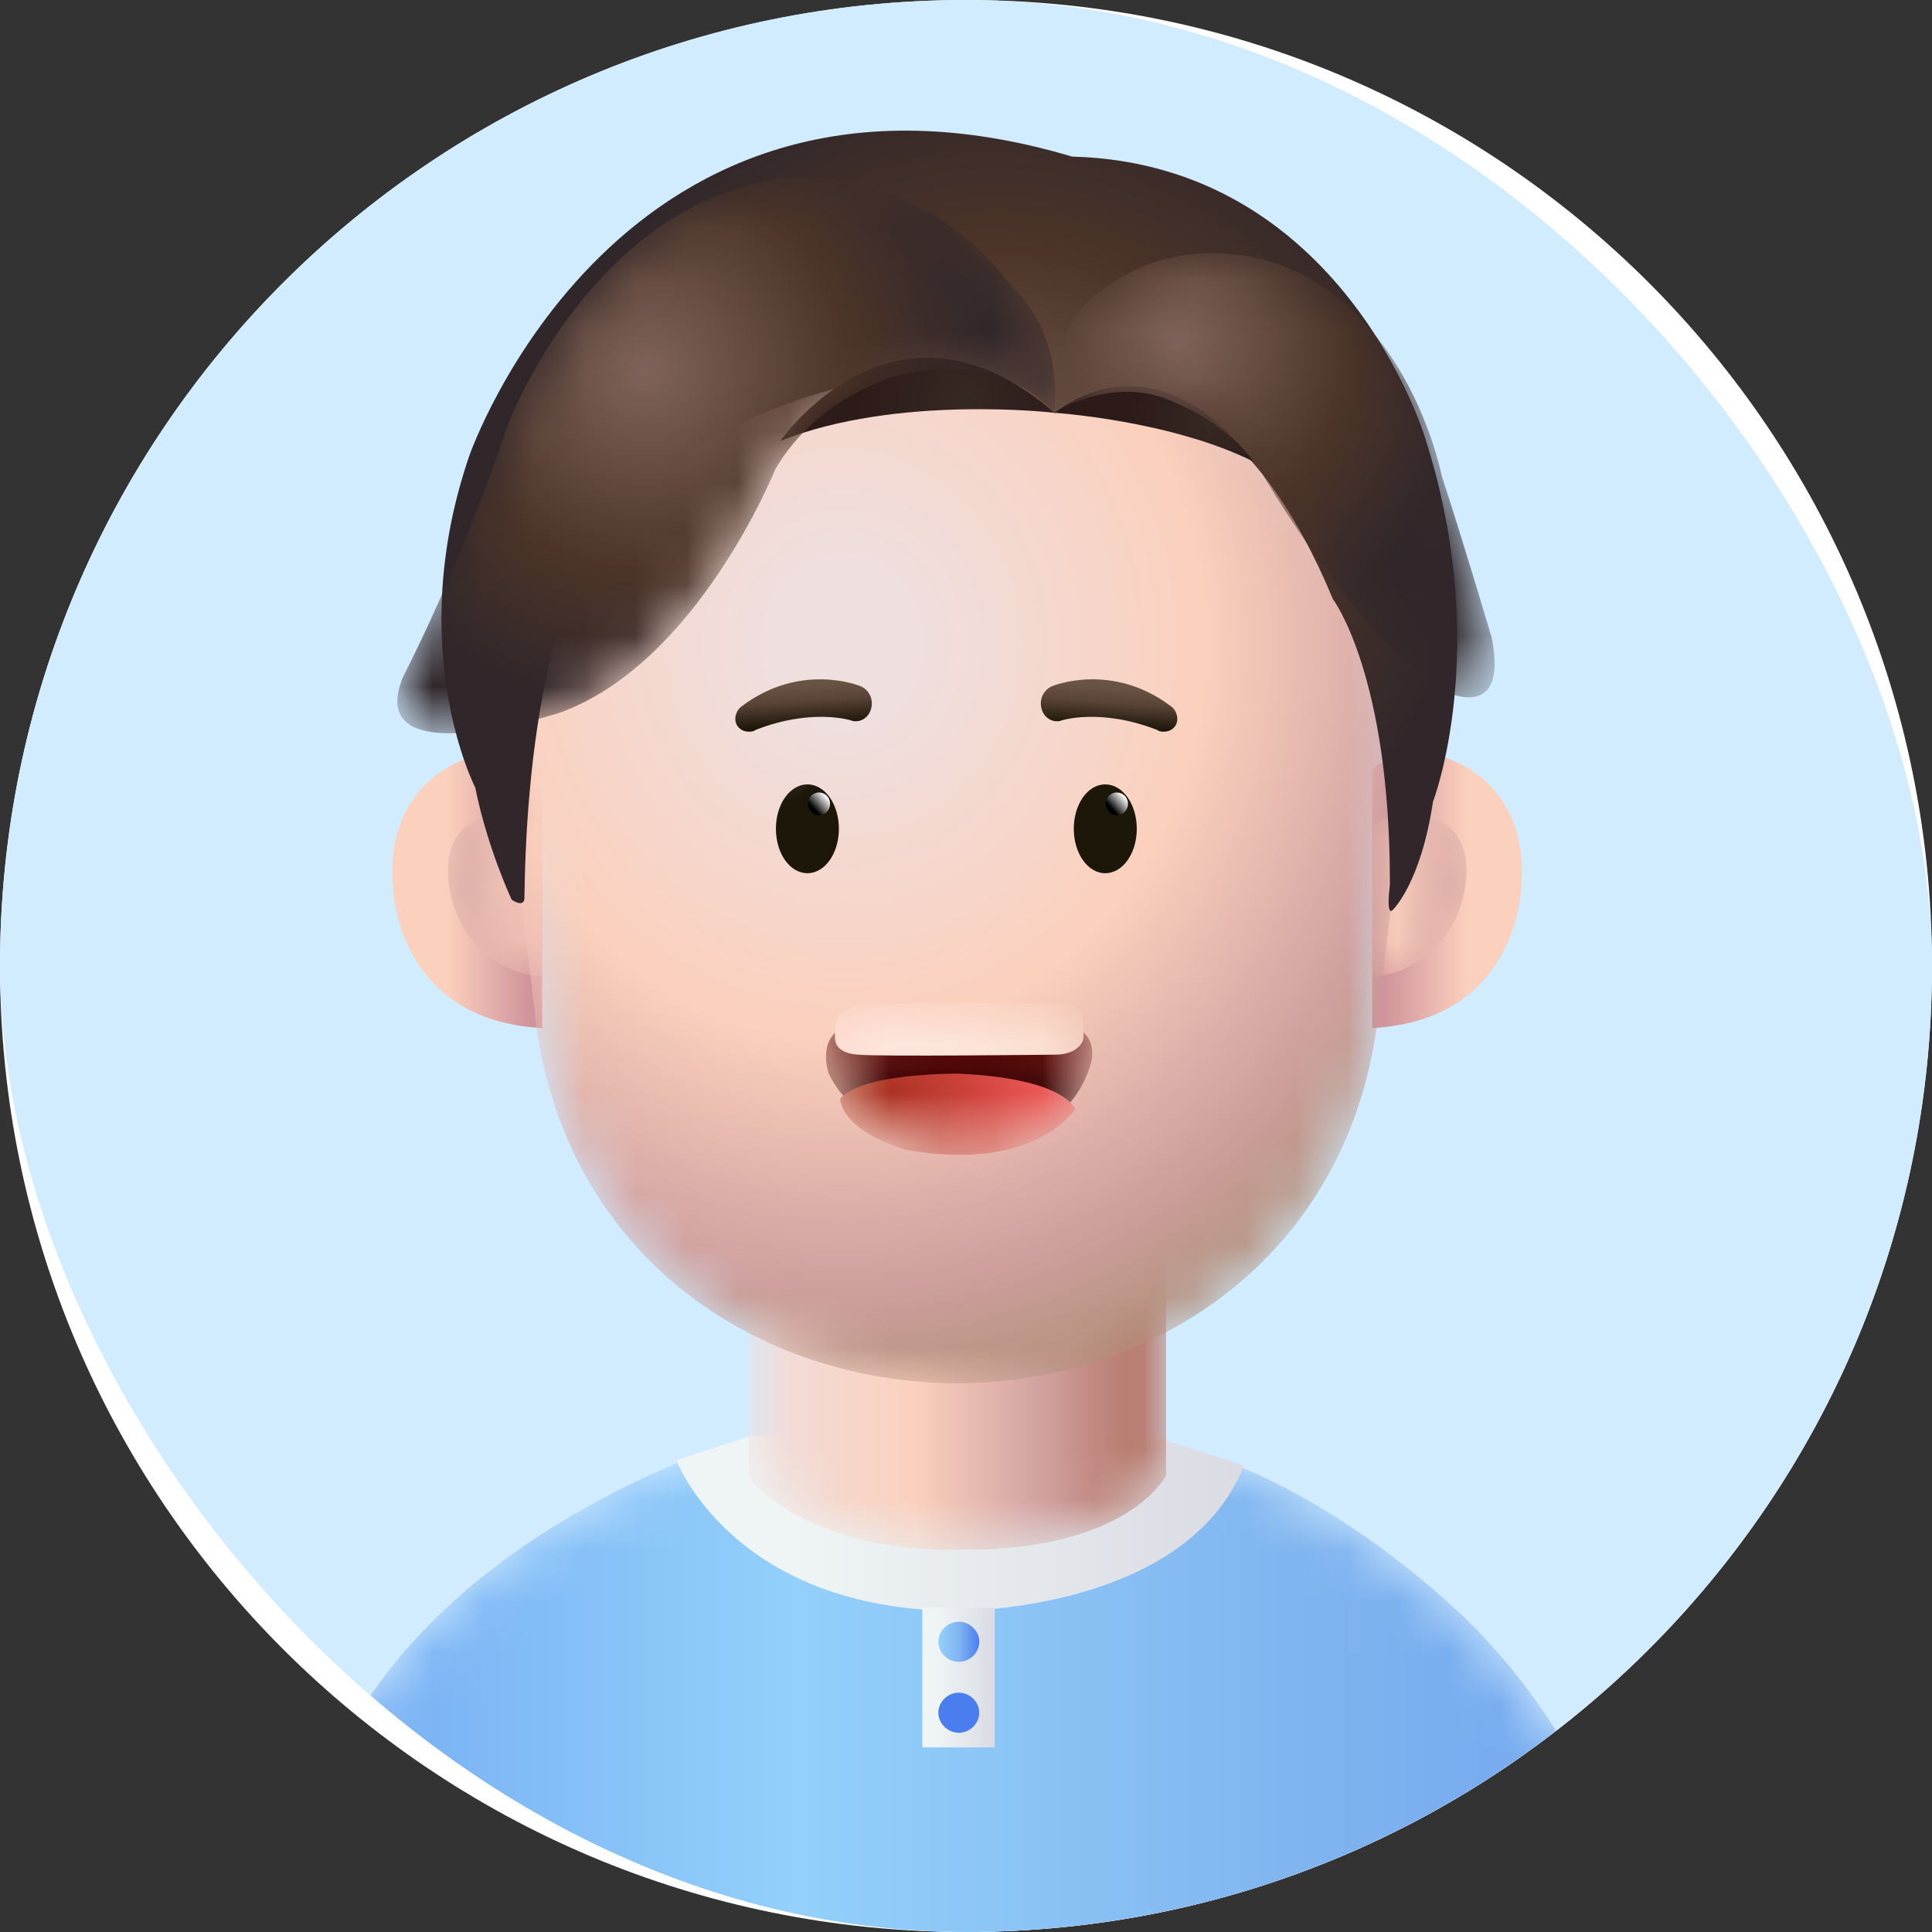
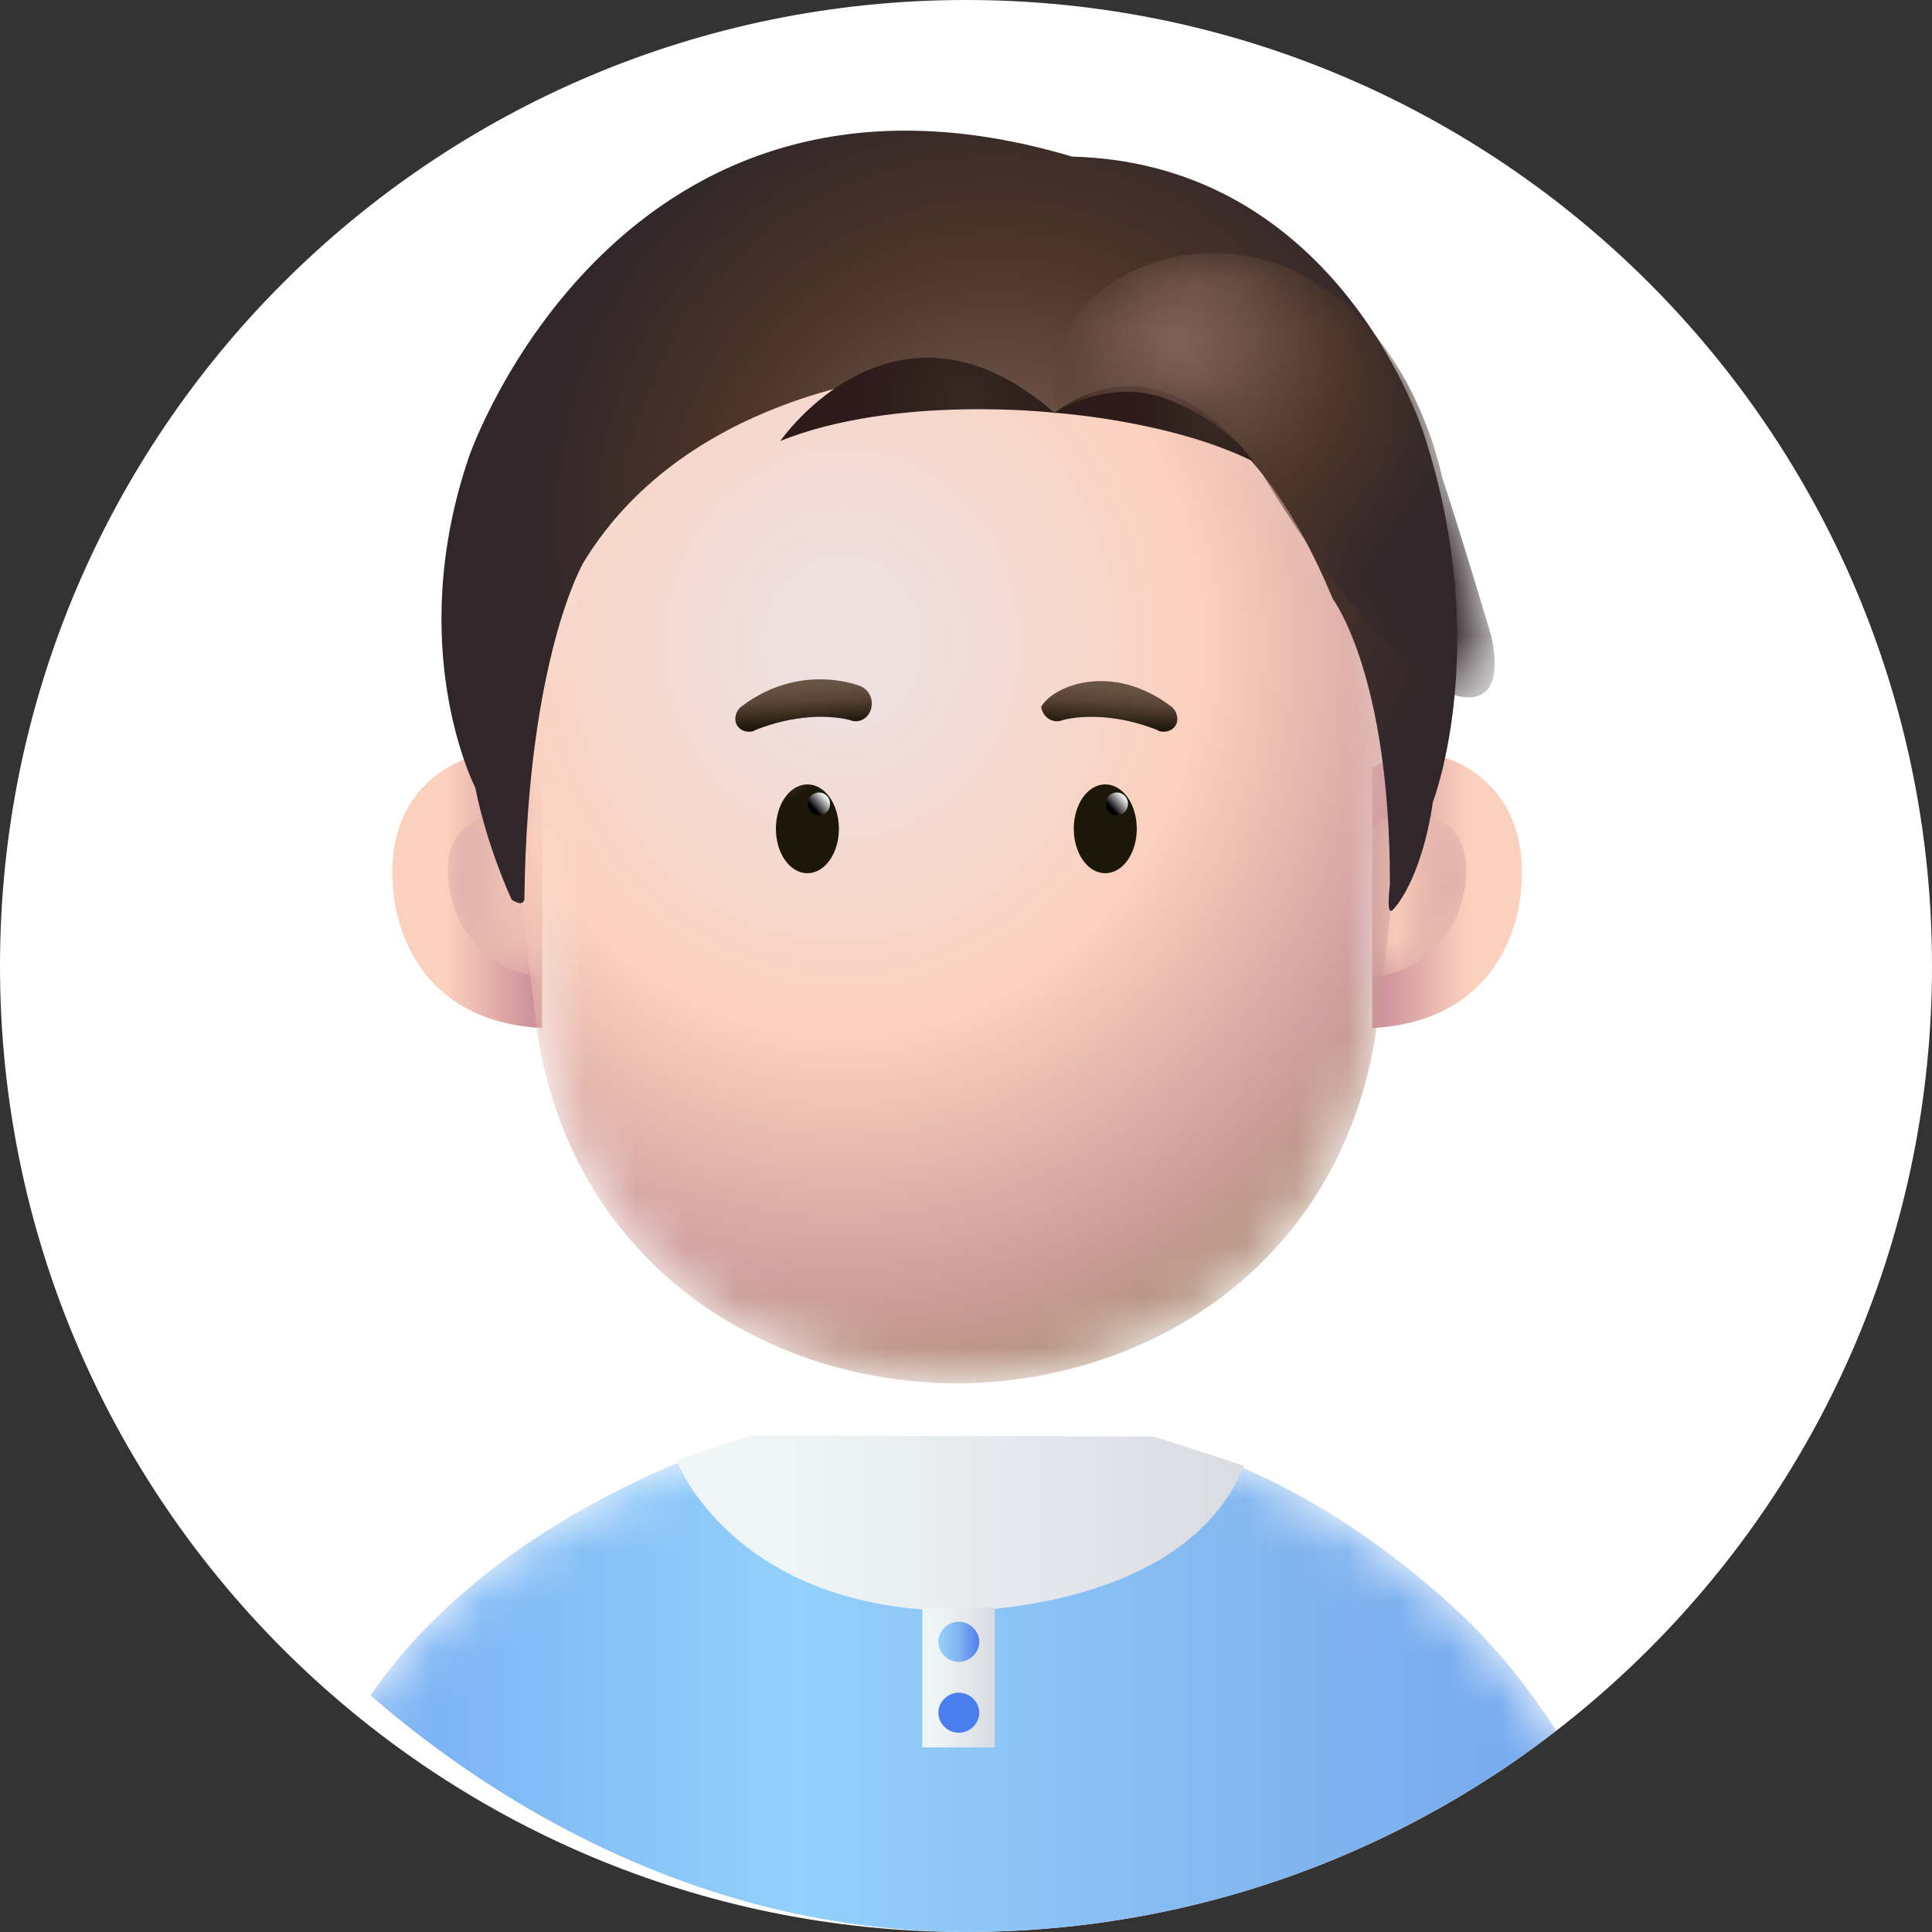
<svg xmlns="http://www.w3.org/2000/svg" width="38" height="38" viewBox="0 0 38 38" fill="none">
  <rect x="0" y="0" width="38" height="38" fill="#333333" stroke="none" />
  <path d="M38 19C38 29.493 29.493 38 19 38C8.507 38 0 29.493 0 19C0 8.507 8.507 0 19 0C29.493 0 38 8.507 38 19Z" fill="white" />
  <g clip-path="url(#clip0_535_1467)">
-     <rect width="38" height="38" rx="19" fill="#D2ECFF" />
    <mask id="mask0_535_1467" style="mask-type:luminance" maskUnits="userSpaceOnUse" x="2" y="28" width="33" height="21">
      <path d="M14.728 28.265C14.728 28.265 9.554 29.713 7.087 33.655C7.087 33.655 2.576 40.473 2.772 48.165H34.989C34.989 48.165 33.891 37.086 29.109 32.121C29.109 32.121 26.109 28.915 22.468 28.275H14.728V28.265Z" fill="white" />
    </mask>
    <g mask="url(#mask0_535_1467)">
      <path d="M14.728 28.265C14.728 28.265 9.554 29.713 7.087 33.655C7.087 33.655 2.576 40.473 2.772 48.165H34.989C34.989 48.165 33.891 37.086 29.109 32.121C29.109 32.121 26.109 28.915 22.468 28.275H14.728V28.265Z" fill="url(#paint0_linear_535_1467)" />
    </g>
    <path d="M14.761 28.243L13.304 28.723C13.304 28.723 14.413 31.684 18.87 31.684C18.87 31.684 23.326 31.695 24.468 28.829C24.468 28.829 23.402 28.478 22.685 28.254L14.772 28.233L14.761 28.243Z" fill="url(#paint1_linear_535_1467)" />
    <mask id="mask1_535_1467" style="mask-type:luminance" maskUnits="userSpaceOnUse" x="14" y="21" width="9" height="10">
-       <path d="M22.924 24.131C22.924 21.265 21.087 21.319 18.826 21.319C16.565 21.319 14.728 21.276 14.728 24.131V29.053C14.728 29.053 15.783 30.523 18.848 30.48C22.196 30.523 22.935 29.021 22.935 29.021V24.142L22.924 24.131Z" fill="white" />
-     </mask>
+       </mask>
    <g mask="url(#mask1_535_1467)">
-       <path d="M22.924 24.131C22.924 21.265 21.087 21.319 18.826 21.319C16.565 21.319 14.728 21.276 14.728 24.131V29.053C14.728 29.053 15.783 30.523 18.848 30.48C22.196 30.523 22.935 29.021 22.935 29.021V24.142L22.924 24.131Z" fill="url(#paint2_linear_535_1467)" />
-     </g>
+       </g>
    <path d="M26.989 15.129C26.989 15.129 27.468 14.65 28.457 14.916C28.457 14.916 30.076 15.363 29.924 17.409C29.924 17.409 29.902 20.061 26.989 20.221V15.129Z" fill="url(#paint3_linear_535_1467)" />
    <mask id="mask2_535_1467" style="mask-type:luminance" maskUnits="userSpaceOnUse" x="26" y="15" width="3" height="5">
      <path d="M26.989 16.269C26.989 16.269 27.587 15.651 28.468 16.237C28.468 16.237 29.131 16.652 28.696 17.91C28.696 17.91 28.337 19.071 26.989 19.22V16.269Z" fill="white" />
    </mask>
    <g mask="url(#mask2_535_1467)">
      <path d="M26.989 16.269C26.989 16.269 27.587 15.651 28.468 16.237C28.468 16.237 29.131 16.652 28.696 17.91C28.696 17.91 28.337 19.071 26.989 19.22V16.269Z" fill="url(#paint4_linear_535_1467)" />
    </g>
    <path d="M10.663 15.129C10.663 15.129 10.185 14.65 9.196 14.916C9.196 14.916 7.576 15.363 7.728 17.409C7.728 17.409 7.75 20.061 10.663 20.221V15.129Z" fill="url(#paint5_linear_535_1467)" />
    <mask id="mask3_535_1467" style="mask-type:luminance" maskUnits="userSpaceOnUse" x="8" y="15" width="3" height="5">
      <path d="M10.663 16.269C10.663 16.269 10.065 15.651 9.185 16.237C9.185 16.237 8.522 16.652 8.957 17.91C8.957 17.91 9.315 19.071 10.663 19.22V16.269Z" fill="white" />
    </mask>
    <g mask="url(#mask3_535_1467)">
      <path d="M10.663 16.269C10.663 16.269 10.065 15.651 9.185 16.237C9.185 16.237 8.522 16.652 8.957 17.91C8.957 17.91 9.315 19.071 10.663 19.22V16.269Z" fill="url(#paint6_linear_535_1467)" />
    </g>
    <mask id="mask4_535_1467" style="mask-type:luminance" maskUnits="userSpaceOnUse" x="9" y="5" width="19" height="23">
      <path d="M18.815 5.967C14.239 5.989 9.881 9.749 9.881 14.543L10.544 20.136C11.152 24.717 14.892 27.189 18.815 27.21C22.739 27.189 26.478 24.717 27.087 20.136L27.75 14.543C27.75 9.749 23.392 5.989 18.815 5.967Z" fill="white" />
    </mask>
    <g mask="url(#mask4_535_1467)">
      <path d="M18.815 5.967C14.239 5.989 9.881 9.749 9.881 14.543L10.544 20.136C11.152 24.717 14.892 27.189 18.815 27.21C22.739 27.189 26.478 24.717 27.087 20.136L27.75 14.543C27.75 9.749 23.392 5.989 18.815 5.967Z" fill="url(#paint7_radial_535_1467)" />
    </g>
    <path d="M28.022 8.588C28.022 8.588 26.402 3.219 21.087 3.08C12.174 0.428 9.228 8.972 9.228 8.972C7.935 12.754 9.348 15.491 9.348 15.491C9.587 16.684 10.065 17.697 10.065 17.697C10.348 17.878 10.315 17.633 10.315 17.633C10.38 12.913 11.478 11.06 11.478 11.06C13.413 7.885 17.413 7.32 18.761 7.288C18.761 7.288 18.761 7.299 18.75 7.31C18.75 7.31 19.935 7.48 20.739 8.13C22.652 7.043 24.739 8.226 26.217 11.784C26.217 11.784 27.348 13.275 27.337 17.409C27.337 17.409 27.25 18.059 27.402 17.888C27.402 17.888 27.946 17.366 28.185 15.768C28.185 15.768 29.359 12.732 28.022 8.588Z" fill="url(#paint8_radial_535_1467)" />
    <path d="M20.739 8.119C20.739 8.119 17.631 7.757 15.348 8.673C15.348 8.673 17.609 5.392 20.739 8.119Z" fill="url(#paint9_radial_535_1467)" />
    <path d="M20.739 8.119C20.739 8.119 23.033 8.269 24.652 9.078C24.652 9.078 22.913 6.521 20.739 8.119Z" fill="url(#paint10_radial_535_1467)" />
    <mask id="mask5_535_1467" style="mask-type:luminance" maskUnits="userSpaceOnUse" x="7" y="3" width="14" height="12">
      <path d="M20.739 8.119C20.739 8.119 19.772 6.873 17.707 7.374C17.707 7.374 16.109 7.757 15.25 9.227C15.25 9.227 13.717 13.052 11 14.021C11 14.021 7.12 15.289 7.924 13.318C7.924 13.318 9.022 11.23 9.989 8.354C9.989 8.354 11.62 4.007 15.391 3.506C15.391 3.506 18.022 3.134 19.935 5.68C19.935 5.68 20.891 6.447 20.739 8.098V8.119Z" fill="white" />
    </mask>
    <g mask="url(#mask5_535_1467)">
-       <path d="M20.739 8.119C20.739 8.119 19.772 6.873 17.707 7.374C17.707 7.374 16.109 7.757 15.25 9.227C15.25 9.227 13.717 13.052 11 14.021C11 14.021 7.12 15.289 7.924 13.318C7.924 13.318 9.022 11.23 9.989 8.354C9.989 8.354 11.62 4.007 15.391 3.506C15.391 3.506 18.022 3.134 19.935 5.68C19.935 5.68 20.891 6.447 20.739 8.098V8.119Z" fill="url(#paint11_radial_535_1467)" />
-     </g>
+       </g>
    <mask id="mask6_535_1467" style="mask-type:luminance" maskUnits="userSpaceOnUse" x="20" y="4" width="10" height="10">
      <path d="M20.739 8.119C20.739 8.119 21.946 7.31 23.196 7.959C23.196 7.959 24.185 8.343 24.772 9.227C24.772 9.227 26.75 12.668 28.435 13.606C28.435 13.606 29.685 14.224 29.337 12.53C29.337 12.53 28.805 10.729 28.359 9.366C28.359 9.366 27.772 6.287 25.315 5.264C25.315 5.264 23.283 4.316 21.457 5.871C21.457 5.871 20.565 6.607 20.761 8.119H20.739Z" fill="white" />
    </mask>
    <g mask="url(#mask6_535_1467)">
      <path d="M20.739 8.119C20.739 8.119 21.946 7.31 23.196 7.959C23.196 7.959 24.185 8.343 24.772 9.227C24.772 9.227 26.75 12.668 28.435 13.606C28.435 13.606 29.685 14.224 29.337 12.53C29.337 12.53 28.805 10.729 28.359 9.366C28.359 9.366 27.772 6.287 25.315 5.264C25.315 5.264 23.283 4.316 21.457 5.871C21.457 5.871 20.565 6.607 20.761 8.119H20.739Z" fill="url(#paint12_radial_535_1467)" />
    </g>
    <path d="M14.848 14.362C15.978 13.915 16.761 14.171 16.772 14.181C16.946 14.213 17.109 14.096 17.141 13.904C17.174 13.723 17.076 13.574 16.956 13.51C16.902 13.478 15.739 13.02 14.587 13.893C14.478 13.968 14.413 14.16 14.511 14.288C14.62 14.426 14.793 14.394 14.837 14.373L14.848 14.362Z" fill="url(#paint13_linear_535_1467)" />
-     <path d="M22.772 14.362C21.641 13.915 20.859 14.171 20.848 14.181C20.674 14.213 20.511 14.096 20.478 13.904C20.446 13.723 20.544 13.574 20.663 13.51C20.717 13.478 21.88 13.02 23.033 13.893C23.141 13.968 23.206 14.16 23.109 14.288C23 14.426 22.826 14.394 22.783 14.373L22.772 14.362Z" fill="url(#paint14_linear_535_1467)" />
+     <path d="M22.772 14.362C21.641 13.915 20.859 14.171 20.848 14.181C20.674 14.213 20.511 14.096 20.478 13.904C20.717 13.478 21.88 13.02 23.033 13.893C23.141 13.968 23.206 14.16 23.109 14.288C23 14.426 22.826 14.394 22.783 14.373L22.772 14.362Z" fill="url(#paint14_linear_535_1467)" />
    <path d="M16.5 16.301C16.5 16.78 16.228 17.175 15.881 17.175C15.533 17.175 15.261 16.78 15.261 16.301C15.261 15.822 15.533 15.428 15.881 15.428C16.228 15.428 16.5 15.822 16.5 16.301Z" fill="url(#paint15_radial_535_1467)" />
    <path style="mix-blend-mode:screen" d="M15.891 15.811C15.891 15.928 15.989 16.035 16.109 16.035C16.228 16.035 16.326 15.939 16.326 15.811C16.326 15.683 16.228 15.587 16.109 15.587C15.989 15.587 15.891 15.683 15.891 15.811Z" fill="url(#paint16_linear_535_1467)" />
    <path d="M22.359 16.301C22.359 16.78 22.087 17.175 21.739 17.175C21.391 17.175 21.12 16.78 21.12 16.301C21.12 15.822 21.391 15.428 21.739 15.428C22.087 15.428 22.359 15.822 22.359 16.301Z" fill="url(#paint17_radial_535_1467)" />
    <path style="mix-blend-mode:screen" d="M21.75 15.811C21.75 15.928 21.848 16.035 21.967 16.035C22.087 16.035 22.185 15.939 22.185 15.811C22.185 15.683 22.087 15.587 21.967 15.587C21.848 15.587 21.75 15.683 21.75 15.811Z" fill="url(#paint18_linear_535_1467)" />
    <mask id="mask7_535_1467" style="mask-type:luminance" maskUnits="userSpaceOnUse" x="16" y="20" width="6" height="3">
-       <path d="M16.957 20.104C16.957 20.104 19.685 20.083 20.587 20.083C20.587 20.083 21.565 20.04 21.478 20.818C21.478 20.818 21.217 22.523 18.946 22.523C18.946 22.523 17.022 22.555 16.304 21.127C16.304 21.127 15.957 20.2 16.957 20.104Z" fill="white" />
-     </mask>
+       </mask>
    <g mask="url(#mask7_535_1467)">
      <path d="M16.957 20.104C16.957 20.104 19.685 20.083 20.587 20.083C20.587 20.083 21.565 20.04 21.478 20.818C21.478 20.818 21.217 22.523 18.946 22.523C18.946 22.523 17.022 22.555 16.304 21.127C16.304 21.127 15.957 20.2 16.957 20.104Z" fill="url(#paint19_linear_535_1467)" />
      <path d="M18.794 21.116C19.75 21.148 20.859 21.329 21.152 21.809C21.152 21.809 20.38 23.066 17.837 22.618C17.837 22.618 16.641 22.309 16.522 21.628C16.522 21.628 16.706 21.148 18.794 21.116Z" fill="url(#paint20_linear_535_1467)" />
      <path d="M21.304 20.051C21.304 20.051 21.326 20.275 21.304 20.456C21.304 20.456 21.228 20.722 20.804 20.743C20.804 20.743 17.217 20.786 16.881 20.743C16.881 20.743 16.424 20.743 16.424 20.413C16.424 20.051 16.402 19.902 16.967 19.742H20.989C20.989 19.742 21.304 19.795 21.294 20.051H21.304Z" fill="url(#paint21_linear_535_1467)" />
    </g>
    <path d="M19.565 31.62H18.141V34.369H19.565V31.62Z" fill="url(#paint22_linear_535_1467)" />
    <path d="M19.261 32.292C19.261 32.505 19.076 32.686 18.859 32.686C18.641 32.686 18.456 32.505 18.456 32.292C18.456 32.079 18.641 31.898 18.859 31.898C19.076 31.898 19.261 32.079 19.261 32.292Z" fill="url(#paint23_linear_535_1467)" />
    <path d="M19.261 33.687C19.261 33.9 19.076 34.081 18.859 34.081C18.641 34.081 18.456 33.9 18.456 33.687C18.456 33.474 18.641 33.293 18.859 33.293C19.076 33.293 19.261 33.474 19.261 33.687Z" fill="url(#paint24_linear_535_1467)" />
  </g>
  <defs>
    <linearGradient id="paint0_linear_535_1467" x1="2.761" y1="38.215" x2="34.989" y2="38.215" gradientUnits="userSpaceOnUse">
      <stop stop-color="#6A9FEF" />
      <stop offset="0.4" stop-color="#93D0FB" />
      <stop offset="0.7" stop-color="#81B5EF" />
      <stop offset="1" stop-color="#6A9FEF" />
    </linearGradient>
    <linearGradient id="paint1_linear_535_1467" x1="13.304" y1="29.969" x2="24.468" y2="29.969" gradientUnits="userSpaceOnUse">
      <stop offset="0.2" stop-color="#EFF5F5" />
      <stop offset="1" stop-color="#DADBE3" />
    </linearGradient>
    <linearGradient id="paint2_linear_535_1467" x1="13.924" y1="25.9" x2="22.13" y2="25.9" gradientUnits="userSpaceOnUse">
      <stop offset="0.1" stop-color="#EFDFDE" />
      <stop offset="0.5" stop-color="#FBD0BD" />
      <stop offset="0.8" stop-color="#D1A1A0" />
      <stop offset="1" stop-color="#B87A6D" />
    </linearGradient>
    <linearGradient id="paint3_linear_535_1467" x1="29.968" y1="17.537" x2="27.207" y2="17.537" gradientUnits="userSpaceOnUse">
      <stop offset="0.4" stop-color="#FBD0BD" />
      <stop offset="1" stop-color="#CF939B" />
    </linearGradient>
    <linearGradient id="paint4_linear_535_1467" x1="26.989" y1="17.601" x2="28.837" y2="17.601" gradientUnits="userSpaceOnUse">
      <stop offset="0.2" stop-color="#FBD0BD" />
      <stop offset="1" stop-color="#D1A1A0" />
    </linearGradient>
    <linearGradient id="paint5_linear_535_1467" x1="7.685" y1="-1" x2="10.446" y2="-1" gradientUnits="userSpaceOnUse">
      <stop offset="0.4" stop-color="#FBD0BD" />
      <stop offset="1" stop-color="#CF939B" />
    </linearGradient>
    <linearGradient id="paint6_linear_535_1467" x1="10.663" y1="-1" x2="8.815" y2="-1" gradientUnits="userSpaceOnUse">
      <stop offset="0.2" stop-color="#FBD0BD" />
      <stop offset="1" stop-color="#D1A1A0" />
    </linearGradient>
    <radialGradient id="paint7_radial_535_1467" cx="0" cy="0" r="1" gradientUnits="userSpaceOnUse" gradientTransform="translate(16.583 12.668) scale(14.214 15.479)">
      <stop offset="0.1" stop-color="#EFDFDE" />
      <stop offset="0.5" stop-color="#FBD0BD" />
      <stop offset="0.8" stop-color="#D1A1A0" />
      <stop offset="1" stop-color="#AD8E76" />
    </radialGradient>
    <radialGradient id="paint8_radial_535_1467" cx="0" cy="0" r="1" gradientUnits="userSpaceOnUse" gradientTransform="translate(19.609 10.239) scale(9.174 8.991)">
      <stop stop-color="#7F635A" />
      <stop offset="0.6" stop-color="#4C3428" />
      <stop offset="1" stop-color="#31272A" />
    </radialGradient>
    <radialGradient id="paint9_radial_535_1467" cx="0" cy="0" r="1" gradientUnits="userSpaceOnUse" gradientTransform="translate(18.957 7.853) scale(2.054 2.013)">
      <stop stop-color="#362823" />
      <stop offset="1" stop-color="#2D1B19" />
    </radialGradient>
    <radialGradient id="paint10_radial_535_1467" cx="0" cy="0" r="1" gradientUnits="userSpaceOnUse" gradientTransform="translate(23.772 8.332) scale(1.533 1.502)">
      <stop stop-color="#362823" />
      <stop offset="1" stop-color="#2D1B19" />
    </radialGradient>
    <radialGradient id="paint11_radial_535_1467" cx="0" cy="0" r="1" gradientUnits="userSpaceOnUse" gradientTransform="translate(12.704 7.308) scale(6.682 6.549)">
      <stop stop-color="#7F635A" />
      <stop offset="0.6" stop-color="#4C3428" />
      <stop offset="1" stop-color="#31272A" />
    </radialGradient>
    <radialGradient id="paint12_radial_535_1467" cx="0" cy="0" r="1" gradientUnits="userSpaceOnUse" gradientTransform="translate(23.131 6.755) rotate(-167.741) scale(5.747 6.27)">
      <stop stop-color="#7F635A" />
      <stop offset="0.6" stop-color="#4C3428" />
      <stop offset="1" stop-color="#31272A" />
    </radialGradient>
    <linearGradient id="paint13_linear_535_1467" x1="15.77" y1="13.471" x2="15.822" y2="14.269" gradientUnits="userSpaceOnUse">
      <stop stop-color="#695444" />
      <stop offset="0.4" stop-color="#5A4337" />
      <stop offset="1" stop-color="#1C1709" />
    </linearGradient>
    <linearGradient id="paint14_linear_535_1467" x1="21.843" y1="13.498" x2="21.791" y2="14.296" gradientUnits="userSpaceOnUse">
      <stop stop-color="#695444" />
      <stop offset="0.4" stop-color="#5A4337" />
      <stop offset="1" stop-color="#1C1709" />
    </linearGradient>
    <radialGradient id="paint15_radial_535_1467" cx="0" cy="0" r="1" gradientUnits="userSpaceOnUse" gradientTransform="translate(15.507 14.833) scale(0.597 0.91)">
      <stop stop-color="#4B3832" />
      <stop offset="0.4" stop-color="#41342A" />
      <stop offset="1" stop-color="#1C1709" />
    </radialGradient>
    <linearGradient id="paint16_linear_535_1467" x1="16.261" y1="15.673" x2="16.005" y2="15.902" gradientUnits="userSpaceOnUse">
      <stop stop-color="white" />
      <stop offset="1" />
    </linearGradient>
    <radialGradient id="paint17_radial_535_1467" cx="0" cy="0" r="1" gradientUnits="userSpaceOnUse" gradientTransform="translate(21.132 -47.256) scale(0.597 0.91)">
      <stop stop-color="#4B3832" />
      <stop offset="0.4" stop-color="#41342A" />
      <stop offset="1" stop-color="#1C1709" />
    </radialGradient>
    <linearGradient id="paint18_linear_535_1467" x1="22.12" y1="15.673" x2="21.863" y2="15.902" gradientUnits="userSpaceOnUse">
      <stop stop-color="white" />
      <stop offset="1" />
    </linearGradient>
    <linearGradient id="paint19_linear_535_1467" x1="18.87" y1="20.243" x2="18.87" y2="21.638" gradientUnits="userSpaceOnUse">
      <stop stop-color="#4C0100" />
      <stop offset="0.5" stop-color="#4A0000" />
      <stop offset="1" stop-color="#290000" />
    </linearGradient>
    <linearGradient id="paint20_linear_535_1467" x1="20.511" y1="21.915" x2="16.304" y2="21.915" gradientUnits="userSpaceOnUse">
      <stop stop-color="#EC5352" />
      <stop offset="1" stop-color="#92230E" />
    </linearGradient>
    <linearGradient id="paint21_linear_535_1467" x1="16.424" y1="20.253" x2="21.315" y2="20.253" gradientUnits="userSpaceOnUse">
      <stop stop-color="#FFEAE7" />
      <stop offset="1" stop-color="#FBE1CF" />
    </linearGradient>
    <linearGradient id="paint22_linear_535_1467" x1="18.141" y1="32.984" x2="19.565" y2="32.984" gradientUnits="userSpaceOnUse">
      <stop offset="0.2" stop-color="#EFF5F5" />
      <stop offset="1" stop-color="#DADBE3" />
    </linearGradient>
    <linearGradient id="paint23_linear_535_1467" x1="18.456" y1="32.292" x2="19.261" y2="32.292" gradientUnits="userSpaceOnUse">
      <stop stop-color="#93D0FB" />
      <stop offset="0.5" stop-color="#81B5EF" />
      <stop offset="1" stop-color="#4A7EEF" />
    </linearGradient>
    <linearGradient id="paint24_linear_535_1467" x1="-2.5" y1="33.687" x2="-2.391" y2="33.687" gradientUnits="userSpaceOnUse">
      <stop stop-color="#93D0FB" />
      <stop offset="0.5" stop-color="#81B5EF" />
      <stop offset="1" stop-color="#4A7EEF" />
    </linearGradient>
    <clipPath id="clip0_535_1467">
      <rect width="38" height="38" rx="19" fill="white" />
    </clipPath>
  </defs>
</svg>